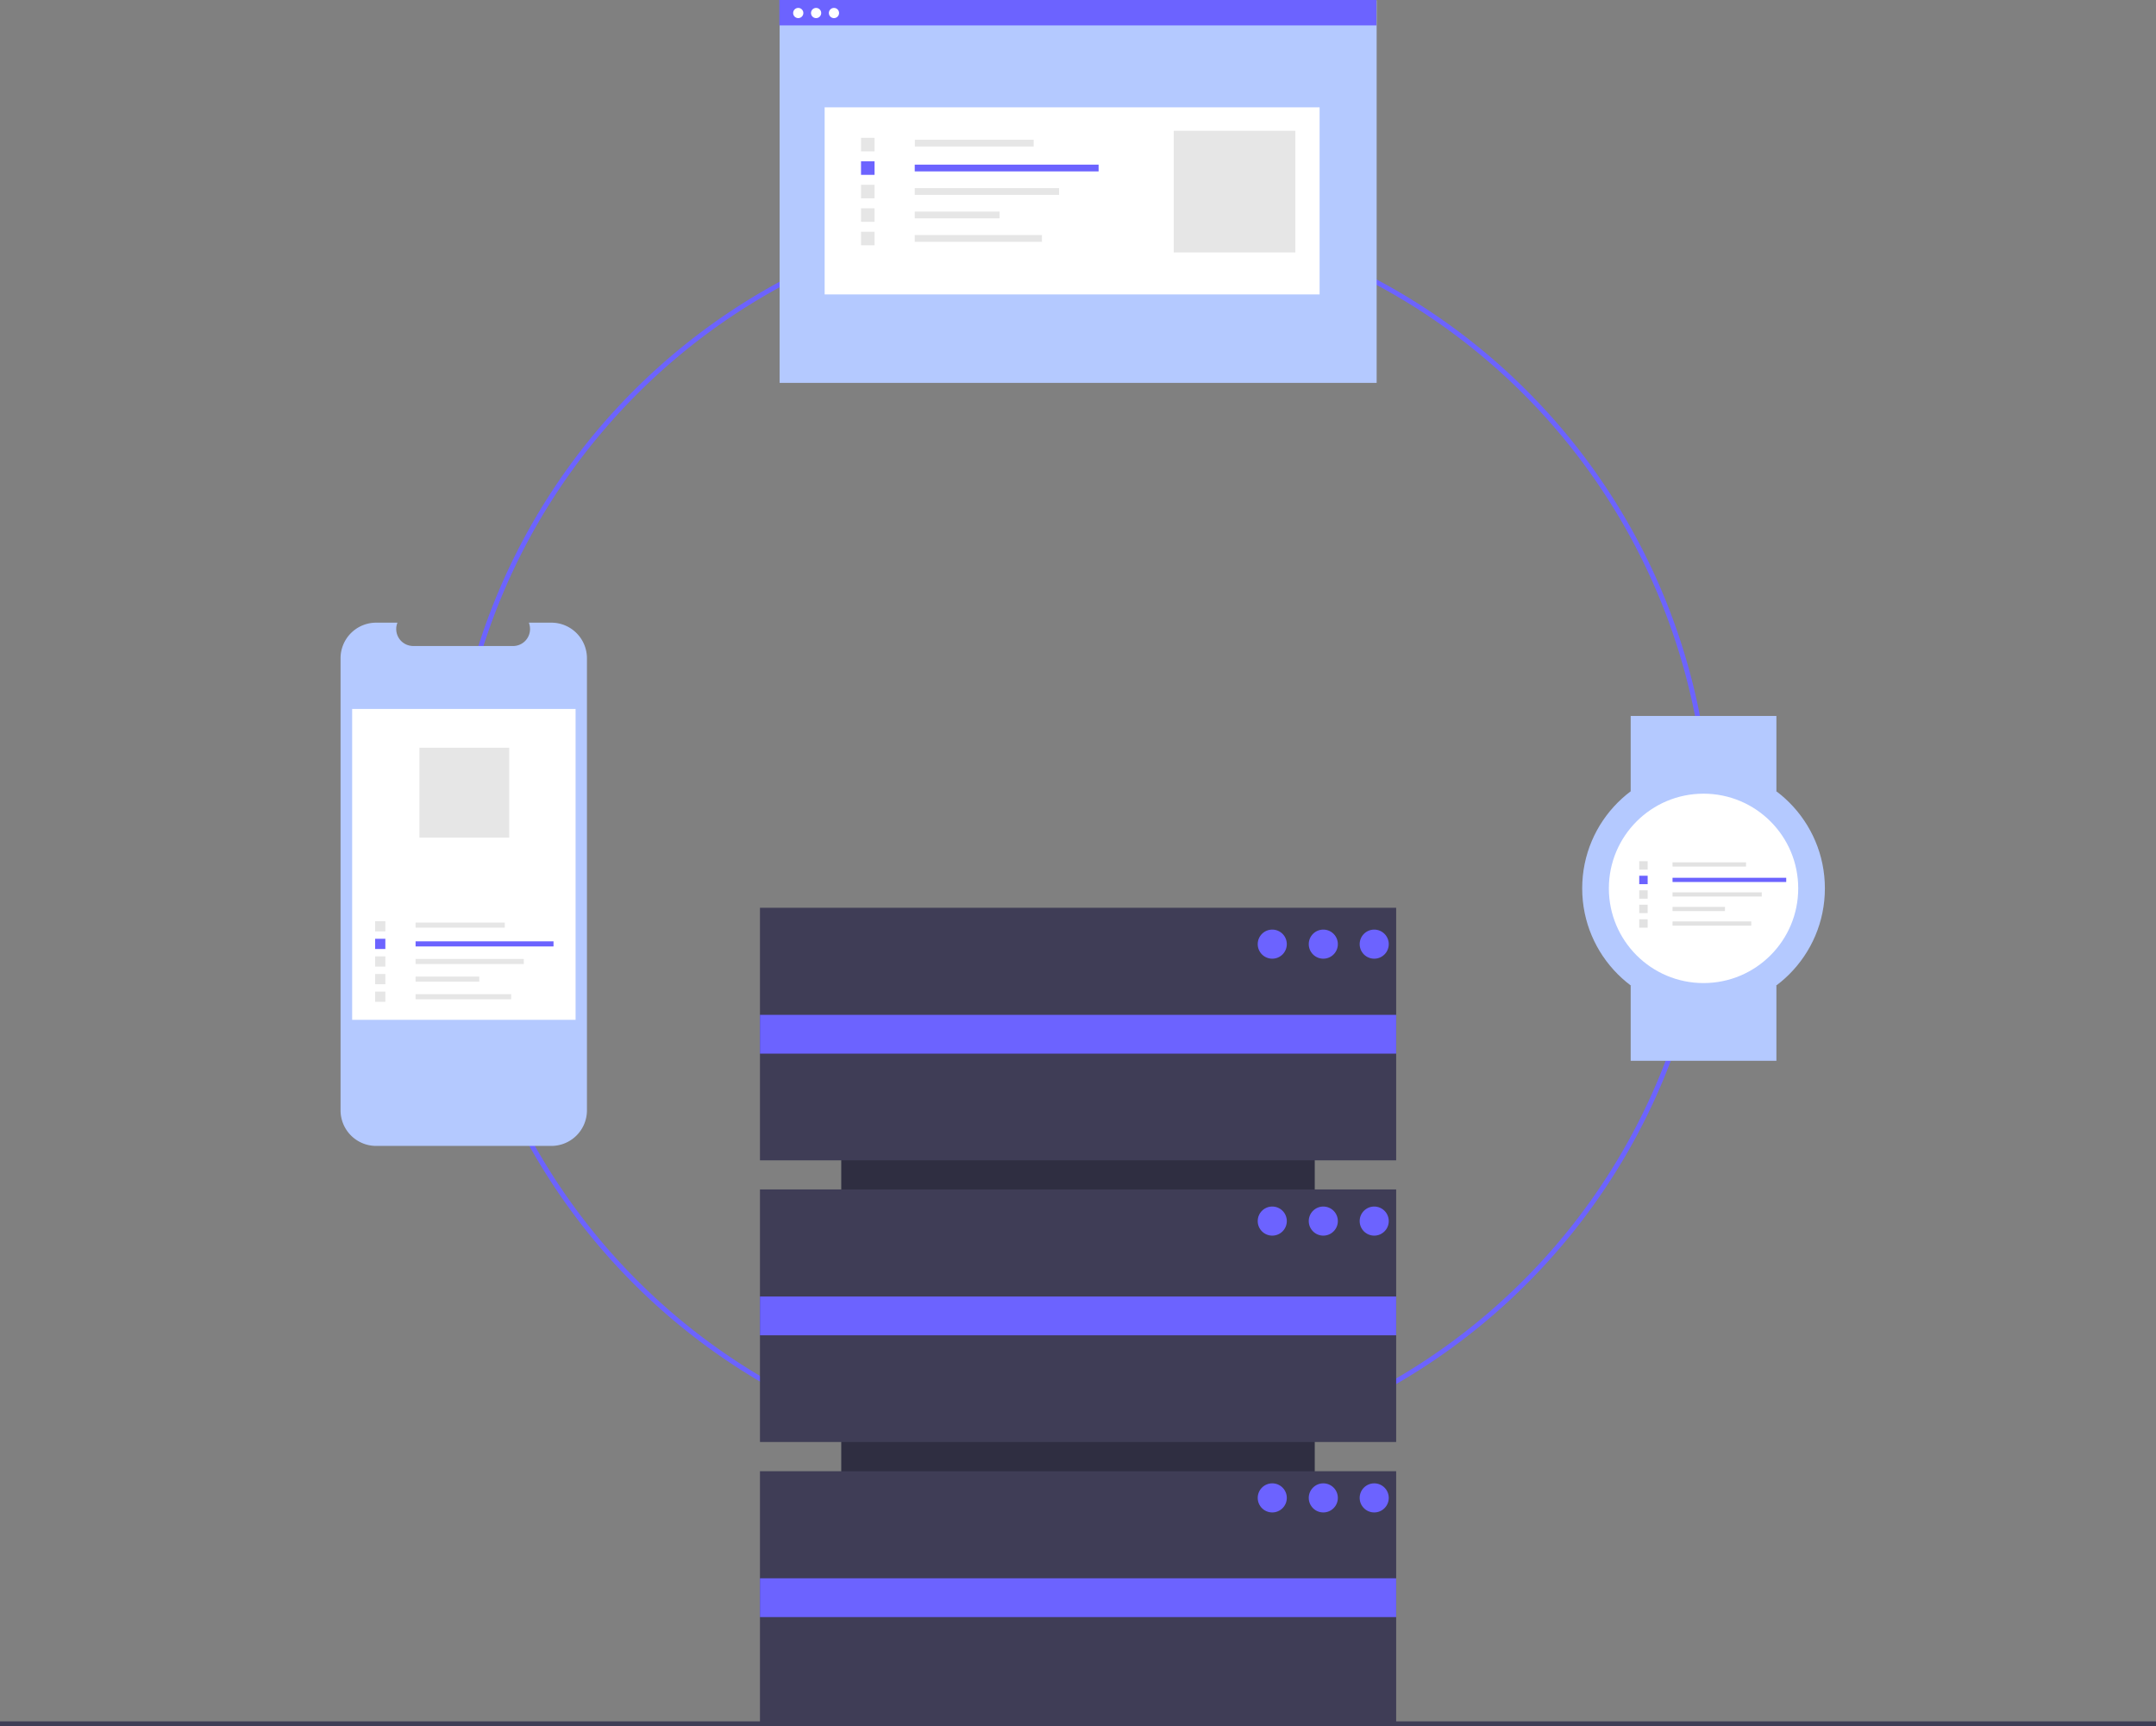
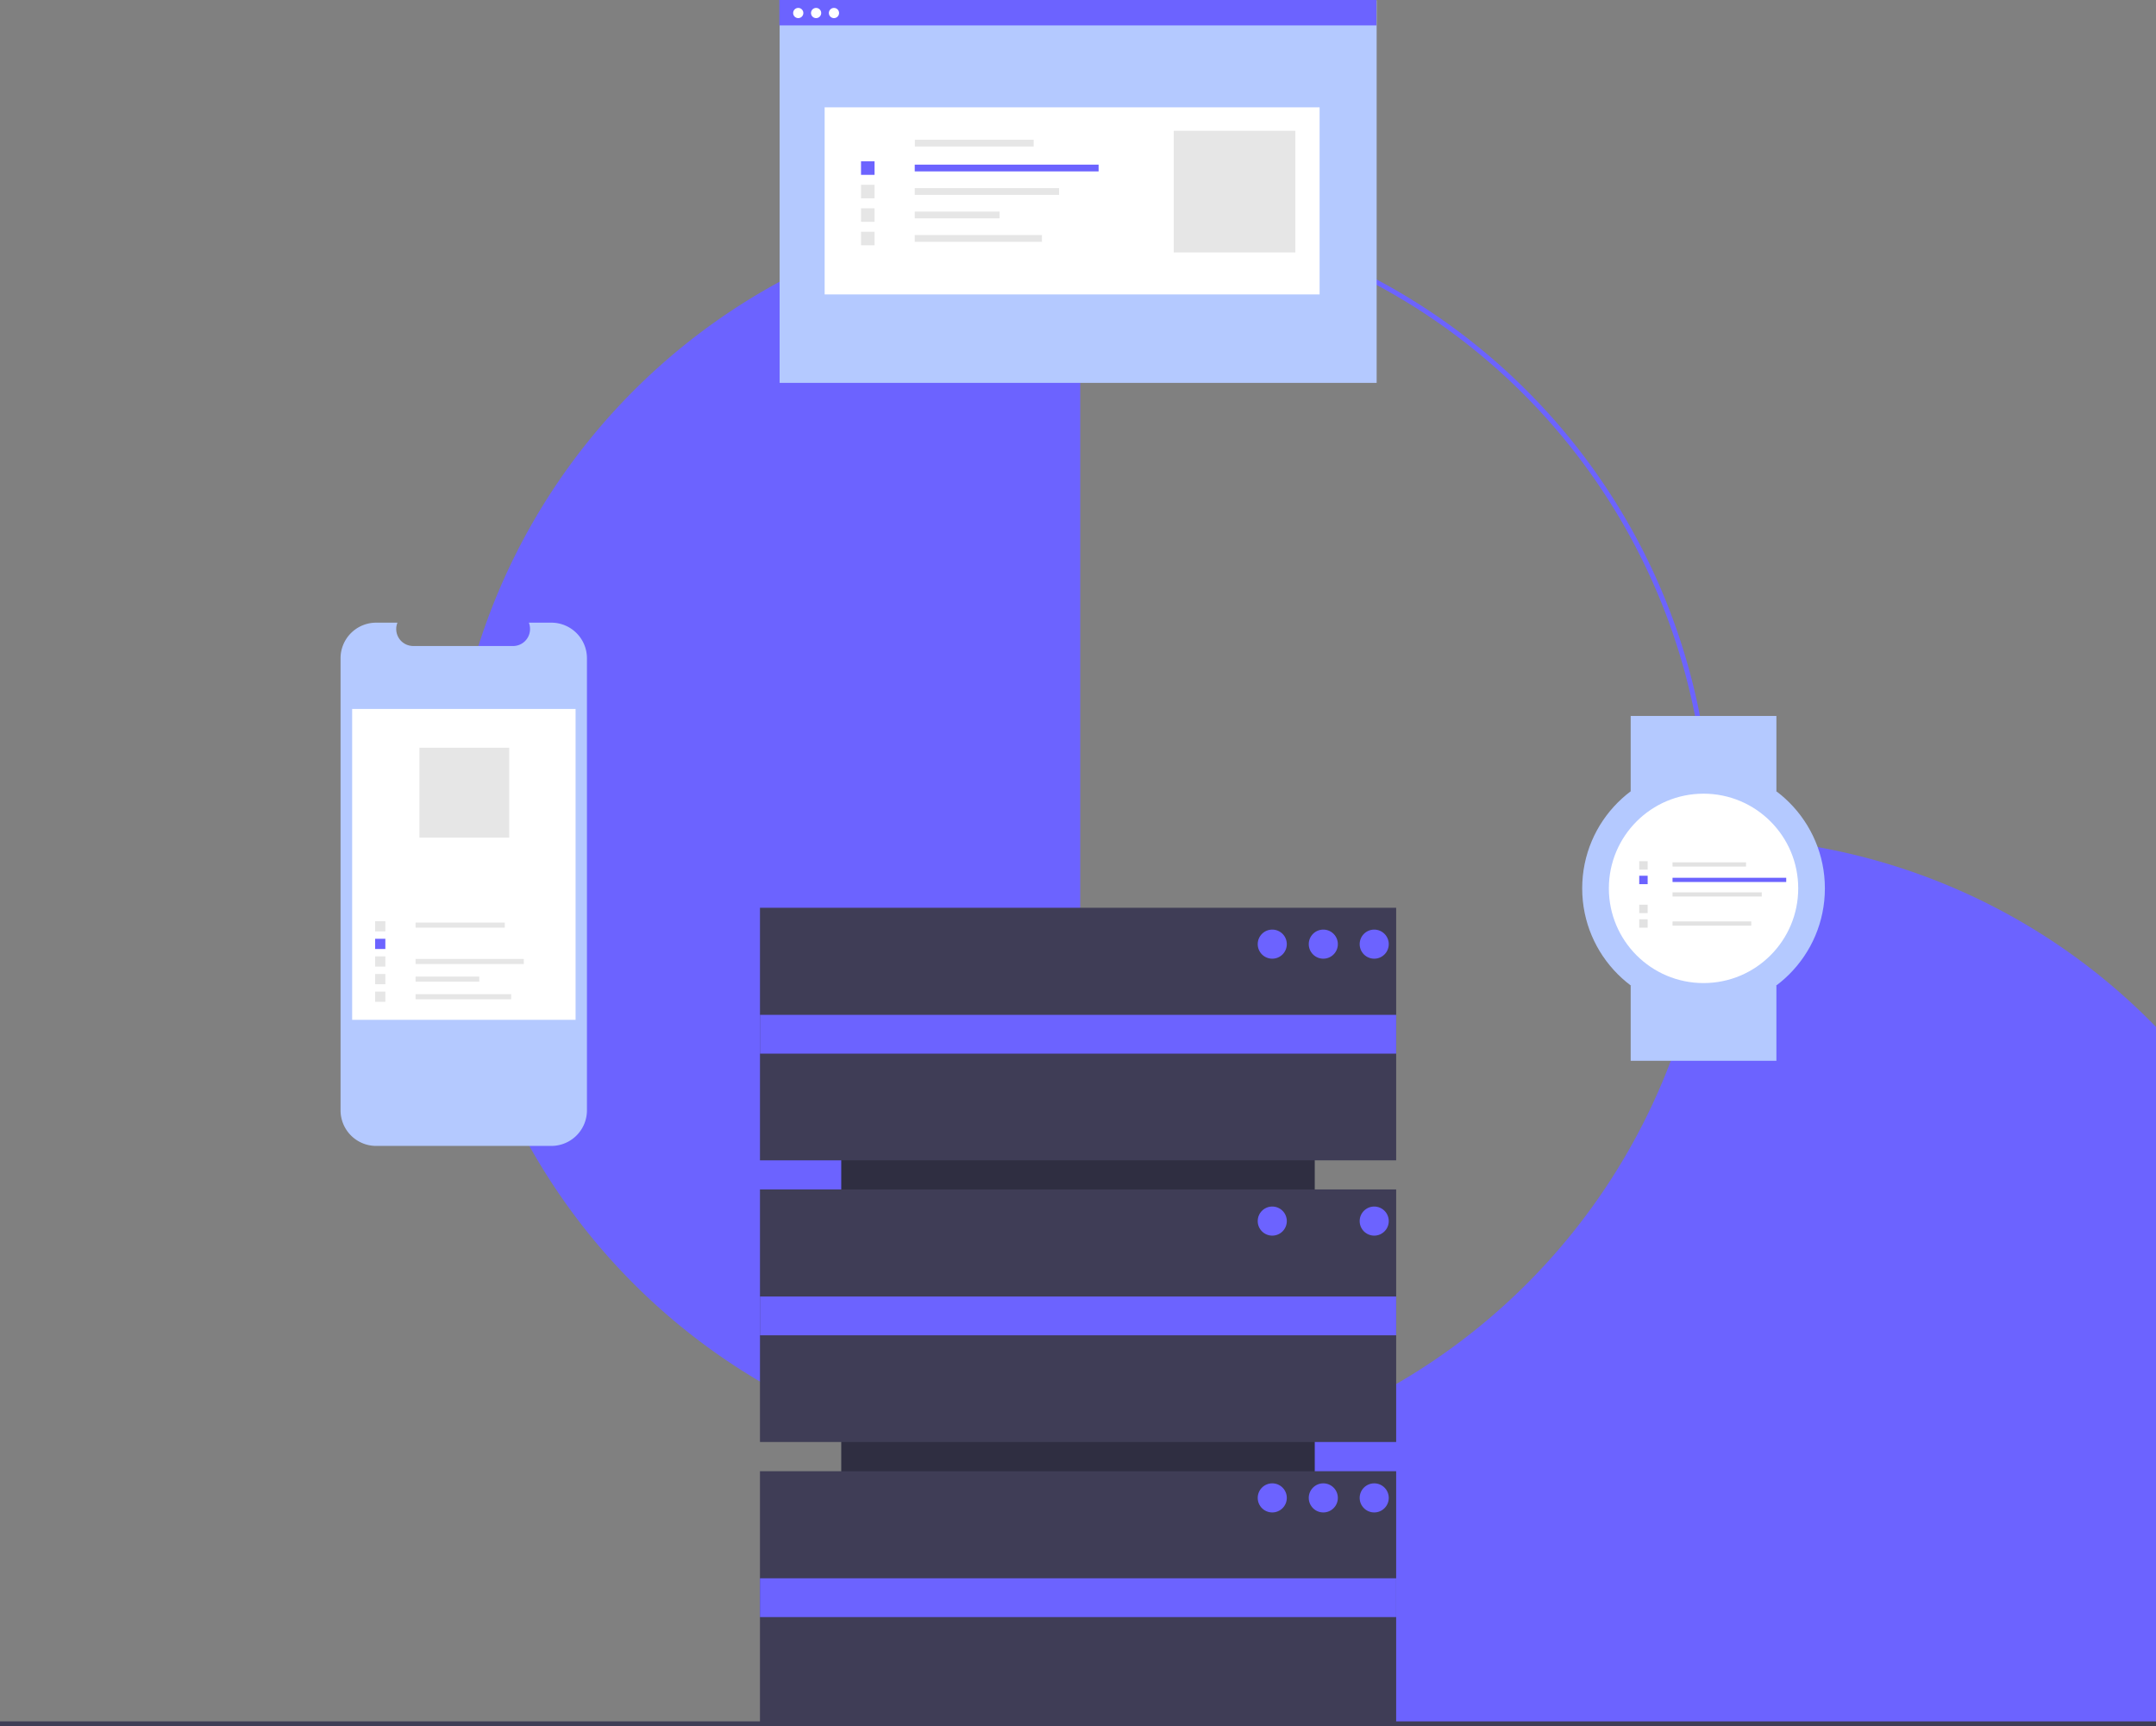
<svg xmlns="http://www.w3.org/2000/svg" viewBox="0 0 168.97 135.26">
  <rect x="0" y="0" width="168.97" height="135.26" fill="#808080" stroke="none" />
  <defs>
    <style>.cls-1{fill:#6c63ff;}.cls-2{fill:#2f2e41;}.cls-3{fill:#3f3d56;}.cls-4{fill:#b4c9ff;}.cls-5{fill:#fff;}.cls-6{fill:#e6e6e6;}.cls-7{fill:#e2e2e2;}</style>
  </defs>
  <g id="Layer_2" data-name="Layer 2">
    <g id="Layer_1-2" data-name="Layer 1">
-       <path id="Path_411" data-name="Path 411" class="cls-1" d="M84.66,115.09a49.49,49.49,0,1,1,35-14.5A49.48,49.48,0,0,1,84.66,115.09Zm0-98.6A49.11,49.11,0,1,0,133.77,65.6,49.1,49.1,0,0,0,84.66,16.49Z" />
+       <path id="Path_411" data-name="Path 411" class="cls-1" d="M84.66,115.09a49.49,49.49,0,1,1,35-14.5A49.48,49.48,0,0,1,84.66,115.09ZA49.11,49.11,0,1,0,133.77,65.6,49.1,49.1,0,0,0,84.66,16.49Z" />
      <rect id="Rectangle_80" data-name="Rectangle 80" class="cls-2" x="65.93" y="72.65" width="37.11" height="49.86" />
      <rect id="Rectangle_81" data-name="Rectangle 81" class="cls-3" x="59.56" y="71.13" width="49.86" height="19.79" />
      <rect id="Rectangle_82" data-name="Rectangle 82" class="cls-3" x="59.56" y="93.2" width="49.86" height="19.79" />
      <rect id="Rectangle_83" data-name="Rectangle 83" class="cls-3" x="59.56" y="115.28" width="49.86" height="19.79" />
      <rect id="Rectangle_84" data-name="Rectangle 84" class="cls-1" x="59.56" y="79.52" width="49.86" height="3.04" />
      <rect id="Rectangle_85" data-name="Rectangle 85" class="cls-1" x="59.56" y="101.59" width="49.86" height="3.04" />
      <rect id="Rectangle_86" data-name="Rectangle 86" class="cls-1" x="59.56" y="123.67" width="49.86" height="3.04" />
      <circle id="Ellipse_43" data-name="Ellipse 43" class="cls-1" cx="99.71" cy="73.98" r="1.14" />
      <circle id="Ellipse_44" data-name="Ellipse 44" class="cls-1" cx="103.71" cy="73.98" r="1.14" />
      <circle id="Ellipse_45" data-name="Ellipse 45" class="cls-1" cx="107.7" cy="73.98" r="1.14" />
      <circle id="Ellipse_46" data-name="Ellipse 46" class="cls-1" cx="99.71" cy="95.68" r="1.14" />
-       <circle id="Ellipse_47" data-name="Ellipse 47" class="cls-1" cx="103.71" cy="95.68" r="1.14" />
      <circle id="Ellipse_48" data-name="Ellipse 48" class="cls-1" cx="107.7" cy="95.68" r="1.14" />
      <circle id="Ellipse_49" data-name="Ellipse 49" class="cls-1" cx="99.71" cy="117.37" r="1.14" />
      <circle id="Ellipse_50" data-name="Ellipse 50" class="cls-1" cx="103.71" cy="117.37" r="1.14" />
      <circle id="Ellipse_51" data-name="Ellipse 51" class="cls-1" cx="107.7" cy="117.37" r="1.14" />
      <rect id="Rectangle_87" data-name="Rectangle 87" class="cls-3" y="134.88" width="168.97" height="0.38" />
      <path id="Path_412" data-name="Path 412" class="cls-4" d="M46,51.58V87a2.79,2.79,0,0,1-2.8,2.79H29.48A2.79,2.79,0,0,1,26.69,87h0V51.58a2.79,2.79,0,0,1,2.79-2.79h1.67a1.33,1.33,0,0,0,.73,1.73,1.44,1.44,0,0,0,.5.1h7.84a1.33,1.33,0,0,0,1.32-1.33,1.43,1.43,0,0,0-.09-.5h1.78A2.79,2.79,0,0,1,46,51.58Z" />
      <rect id="Rectangle_88" data-name="Rectangle 88" class="cls-5" x="27.6" y="55.55" width="17.51" height="24.36" />
      <rect id="Rectangle_89" data-name="Rectangle 89" class="cls-6" x="32.57" y="72.29" width="6.99" height="0.4" />
-       <rect id="Rectangle_90" data-name="Rectangle 90" class="cls-1" x="32.57" y="73.76" width="10.81" height="0.4" />
      <rect id="Rectangle_91" data-name="Rectangle 91" class="cls-6" x="32.57" y="75.14" width="8.48" height="0.4" />
      <rect id="Rectangle_92" data-name="Rectangle 92" class="cls-6" x="32.57" y="76.52" width="4.99" height="0.4" />
      <rect id="Rectangle_93" data-name="Rectangle 93" class="cls-6" x="32.57" y="77.9" width="7.49" height="0.4" />
      <rect id="Rectangle_94" data-name="Rectangle 94" class="cls-6" x="29.4" y="72.18" width="0.8" height="0.8" />
      <rect id="Rectangle_95" data-name="Rectangle 95" class="cls-1" x="29.4" y="73.56" width="0.8" height="0.8" />
      <rect id="Rectangle_96" data-name="Rectangle 96" class="cls-6" x="29.4" y="74.94" width="0.8" height="0.8" />
      <rect id="Rectangle_97" data-name="Rectangle 97" class="cls-6" x="29.4" y="76.32" width="0.8" height="0.8" />
      <rect id="Rectangle_98" data-name="Rectangle 98" class="cls-6" x="29.4" y="77.7" width="0.8" height="0.8" />
      <rect id="Rectangle_99" data-name="Rectangle 99" class="cls-6" x="32.87" y="58.59" width="7.04" height="7.04" />
      <rect id="Rectangle_100" data-name="Rectangle 100" class="cls-4" x="61.1" y="0.03" width="46.79" height="29.97" />
      <rect id="Rectangle_101" data-name="Rectangle 101" class="cls-5" x="64.63" y="8.41" width="38.79" height="14.66" />
      <rect id="Rectangle_102" data-name="Rectangle 102" class="cls-6" x="71.7" y="10.95" width="9.31" height="0.53" />
      <rect id="Rectangle_103" data-name="Rectangle 103" class="cls-1" x="71.69" y="12.9" width="14.41" height="0.53" />
      <rect id="Rectangle_104" data-name="Rectangle 104" class="cls-6" x="71.69" y="14.74" width="11.31" height="0.53" />
      <rect id="Rectangle_105" data-name="Rectangle 105" class="cls-6" x="71.69" y="16.58" width="6.65" height="0.53" />
      <rect id="Rectangle_106" data-name="Rectangle 106" class="cls-6" x="71.69" y="18.42" width="9.97" height="0.53" />
-       <rect id="Rectangle_107" data-name="Rectangle 107" class="cls-6" x="67.48" y="10.8" width="1.06" height="1.06" />
      <rect id="Rectangle_108" data-name="Rectangle 108" class="cls-1" x="67.48" y="12.64" width="1.06" height="1.06" />
      <rect id="Rectangle_109" data-name="Rectangle 109" class="cls-6" x="67.48" y="14.48" width="1.06" height="1.06" />
      <rect id="Rectangle_110" data-name="Rectangle 110" class="cls-6" x="67.48" y="16.32" width="1.06" height="1.06" />
      <rect id="Rectangle_111" data-name="Rectangle 111" class="cls-6" x="67.48" y="18.16" width="1.06" height="1.06" />
      <rect id="Rectangle_112" data-name="Rectangle 112" class="cls-6" x="91.99" y="10.25" width="9.53" height="9.53" />
      <rect id="Rectangle_113" data-name="Rectangle 113" class="cls-1" x="61.08" width="46.79" height="1.99" />
      <circle id="Ellipse_52" data-name="Ellipse 52" class="cls-5" cx="62.56" cy="1.02" r="0.4" />
      <circle id="Ellipse_53" data-name="Ellipse 53" class="cls-5" cx="63.96" cy="1.02" r="0.4" />
      <circle id="Ellipse_54" data-name="Ellipse 54" class="cls-5" cx="65.36" cy="1.02" r="0.4" />
      <rect id="Rectangle_114" data-name="Rectangle 114" class="cls-4" x="127.8" y="56.1" width="11.42" height="5.9" />
      <rect id="Rectangle_115" data-name="Rectangle 115" class="cls-4" x="127.8" y="77.22" width="11.42" height="5.9" />
      <circle id="Ellipse_55" data-name="Ellipse 55" class="cls-4" cx="133.51" cy="69.61" r="9.51" />
      <circle id="Ellipse_56" data-name="Ellipse 56" class="cls-5" cx="133.51" cy="69.61" r="7.42" />
      <rect id="Rectangle_116" data-name="Rectangle 116" class="cls-7" x="131.08" y="67.57" width="5.76" height="0.33" />
      <rect id="Rectangle_117" data-name="Rectangle 117" class="cls-1" x="131.08" y="68.78" width="8.91" height="0.33" />
      <rect id="Rectangle_118" data-name="Rectangle 118" class="cls-7" x="131.08" y="69.92" width="6.99" height="0.33" />
-       <rect id="Rectangle_119" data-name="Rectangle 119" class="cls-7" x="131.08" y="71.06" width="4.11" height="0.33" />
      <rect id="Rectangle_120" data-name="Rectangle 120" class="cls-7" x="131.08" y="72.2" width="6.17" height="0.33" />
      <rect id="Rectangle_121" data-name="Rectangle 121" class="cls-7" x="128.47" y="67.48" width="0.66" height="0.66" />
      <rect id="Rectangle_122" data-name="Rectangle 122" class="cls-1" x="128.47" y="68.62" width="0.66" height="0.66" />
-       <rect id="Rectangle_123" data-name="Rectangle 123" class="cls-7" x="128.47" y="69.76" width="0.66" height="0.66" />
      <rect id="Rectangle_124" data-name="Rectangle 124" class="cls-7" x="128.47" y="70.89" width="0.66" height="0.66" />
      <rect id="Rectangle_125" data-name="Rectangle 125" class="cls-7" x="128.47" y="72.03" width="0.66" height="0.66" />
    </g>
  </g>
</svg>